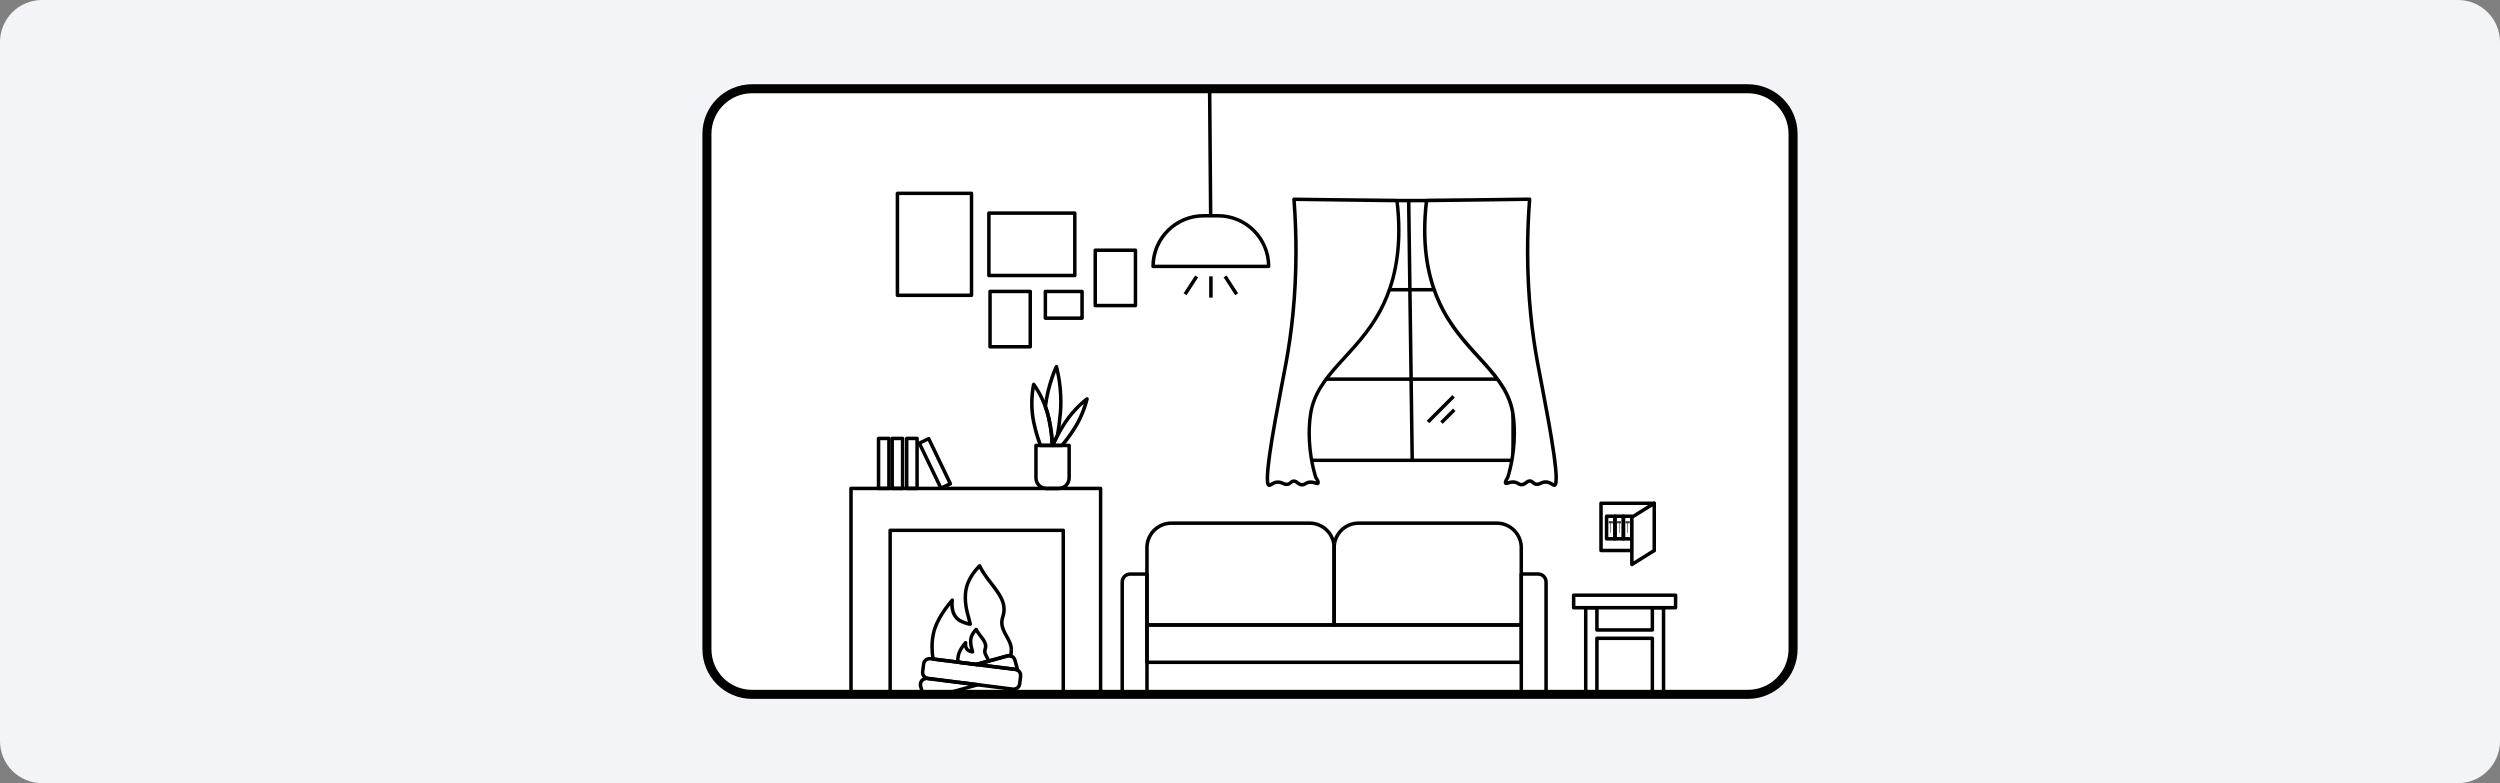
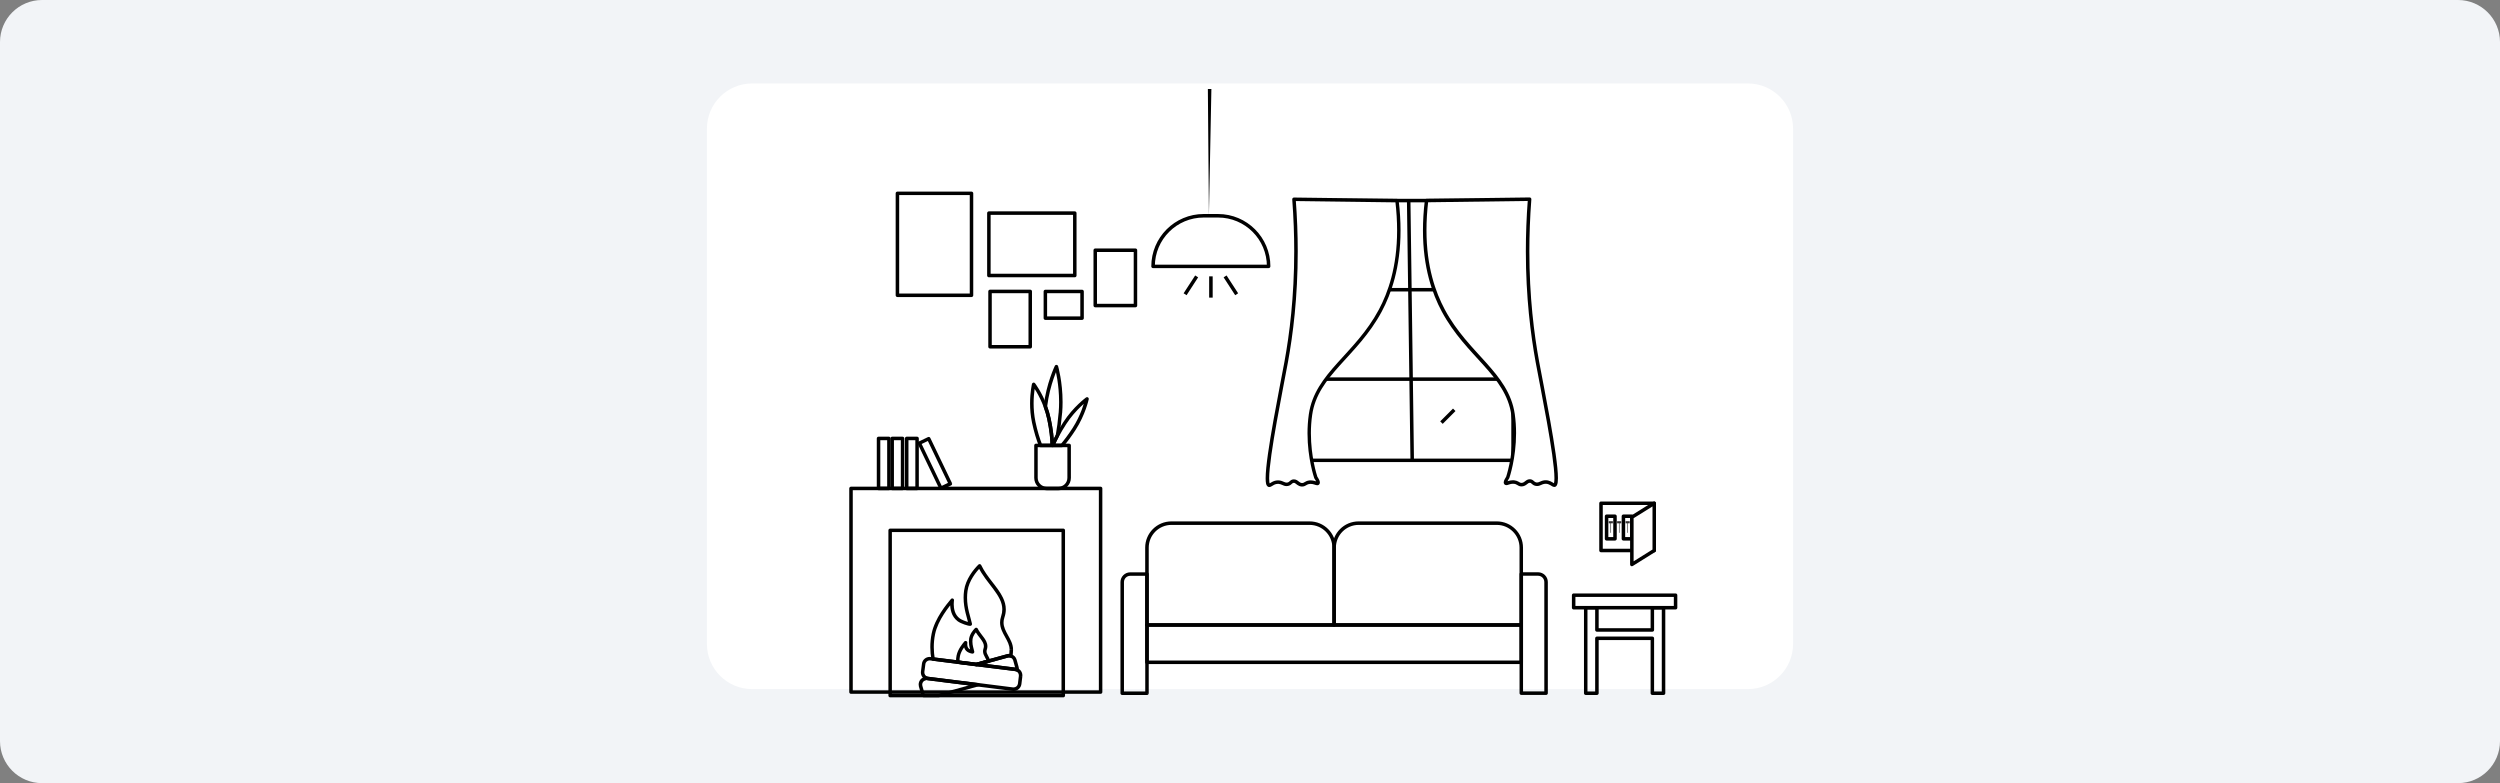
<svg xmlns="http://www.w3.org/2000/svg" fill="none" viewBox="0 0 830 260" height="260" width="830">
  <rect x="0" y="0" width="830" height="260" fill="#808080" stroke="none" />
  <g clip-path="url(#clip0_1323_42165)">
    <path fill="#F2F4F7" d="M816.04 0H13.96C6.25 0 0 6.25 0 13.96V246.04C0 253.75 6.25 260 13.96 260H816.04C823.75 260 830 253.75 830 246.04V13.96C830 6.25 823.75 0 816.04 0Z" />
    <path fill="white" d="M580.3 27.71H249.7C241.416 27.71 234.7 34.426 234.7 42.71V213.78C234.7 222.064 241.416 228.78 249.7 228.78H580.3C588.584 228.78 595.3 222.064 595.3 213.78V42.71C595.3 34.426 588.584 27.71 580.3 27.71Z" />
-     <path fill="black" d="M580.3 230.54V229.04H249.7C245.97 229.04 242.6 227.53 240.15 225.09C237.7 222.64 236.2 219.28 236.2 215.54V44.46C236.2 40.73 237.71 37.36 240.15 34.91C242.6 32.46 245.96 30.96 249.7 30.96H580.3C584.03 30.96 587.4 32.47 589.85 34.91C592.3 37.36 593.8 40.72 593.8 44.46V215.53C593.8 219.26 592.29 222.63 589.85 225.08C587.4 227.53 584.04 229.03 580.3 229.03V232.03C589.41 232.03 596.8 224.64 596.8 215.53V44.46C596.8 35.35 589.41 27.96 580.3 27.96H249.7C240.59 27.96 233.2 35.35 233.2 44.46V215.53C233.2 224.64 240.59 232.03 249.7 232.03H580.3V230.53V230.54Z" />
    <path fill="black" d="M502.33 152.83V152.25H433.63V67.17H501.75V152.83H502.33H502.91V66.59C502.91 66.44 502.85 66.29 502.74 66.18C502.63 66.07 502.48 66.01 502.33 66.01H433.04C432.89 66.01 432.74 66.07 432.63 66.18C432.52 66.29 432.46 66.44 432.46 66.59V152.83C432.46 152.98 432.52 153.13 432.63 153.24C432.74 153.35 432.89 153.41 433.04 153.41H502.33C502.48 153.41 502.63 153.35 502.74 153.24C502.85 153.13 502.91 152.98 502.91 152.83H502.33Z" />
    <path fill="black" d="M467.1 66.6L468.27 152.84L469.44 152.83L468.27 66.58" />
    <path fill="black" d="M502.33 95.6H433.04V96.77H502.33" />
    <path fill="black" d="M502.33 125.29H433.04V126.46H502.33" />
    <path fill="white" d="M473.62 66.59C471.48 84.36 475.29 95.87 479.14 103.09C487.11 118.02 500.38 124.16 502.32 137.62C503.93 148.77 500.56 158.51 500.56 158.51C500.54 158.58 499.49 159.99 499.85 160.41C500.16 160.77 501.1 159.92 502.61 160.06C503.99 160.19 504.12 160.99 505.2 160.92C506.53 160.84 506.82 159.61 507.96 159.71C508.84 159.79 508.85 160.53 509.86 160.75C510.99 160.99 511.51 160.19 512.79 160.06C514.59 159.87 515.53 161.25 516.07 161.1C518.49 160.44 512.17 130.06 510.37 120.18C508.11 107.76 506.01 89.49 507.78 66.14L473.6 66.59H473.62Z" />
    <path fill="black" d="M473.62 66.59L473.04 66.52C472.61 70.09 472.42 73.41 472.42 76.49C472.42 88.87 475.51 97.51 478.63 103.36C482.66 110.92 488.02 116.23 492.56 121.29C497.11 126.36 500.8 131.15 501.75 137.69C502.06 139.81 502.18 141.88 502.18 143.84C502.18 147.94 501.64 151.57 501.1 154.16C500.83 155.46 500.56 156.5 500.36 157.21C500.26 157.57 500.18 157.84 500.12 158.03C500.09 158.12 500.07 158.19 500.05 158.24L500.03 158.31V158.36L500.54 158.49L500.06 158.24L500.02 158.35L500.55 158.48L500.07 158.23L500.36 158.38L500.08 158.22V158.24L500.36 158.39L500.08 158.23C500.08 158.23 500.01 158.34 499.93 158.46C499.81 158.65 499.65 158.91 499.51 159.2C499.37 159.49 499.24 159.78 499.23 160.16C499.23 160.34 499.27 160.58 499.45 160.78C499.54 160.88 499.66 160.97 499.78 161.01C499.9 161.06 500.02 161.07 500.11 161.07C500.32 161.07 500.48 161.02 500.64 160.97C501.11 160.83 501.63 160.61 502.3 160.61C502.4 160.61 502.5 160.61 502.6 160.62C503.16 160.68 503.39 160.83 503.72 161.02C503.88 161.12 504.06 161.23 504.29 161.33C504.52 161.43 504.8 161.49 505.12 161.49H505.28C506.1 161.44 506.65 161.02 507.01 160.73C507.2 160.58 507.35 160.46 507.48 160.39C507.61 160.32 507.72 160.29 507.87 160.28H507.95C508.09 160.29 508.15 160.32 508.23 160.36C508.34 160.42 508.48 160.57 508.71 160.77C508.94 160.97 509.3 161.2 509.78 161.3C509.97 161.34 510.15 161.36 510.32 161.36C510.9 161.36 511.34 161.15 511.72 160.98C512.1 160.81 512.44 160.66 512.9 160.62C512.99 160.62 513.09 160.61 513.17 160.61C513.78 160.61 514.25 160.82 514.68 161.06C514.89 161.18 515.09 161.31 515.29 161.43C515.49 161.54 515.7 161.66 516.03 161.67L516.27 161.64C516.56 161.56 516.75 161.35 516.86 161.16C517.03 160.86 517.11 160.54 517.16 160.14C517.21 159.75 517.24 159.28 517.24 158.75C517.24 154.95 516.05 147.4 514.68 139.7C513.31 132.01 511.75 124.2 510.99 120.05C509.32 110.91 507.75 98.59 507.75 83.4C507.75 78.01 507.95 72.26 508.41 66.17C508.42 66.01 508.37 65.85 508.25 65.73C508.14 65.61 507.98 65.54 507.82 65.55L473.64 66C473.35 66 473.1 66.22 473.07 66.51L473.65 66.58V67.16C485.05 67.01 496.45 66.86 507.84 66.71V66.13L507.25 66.09C506.78 72.22 506.58 78 506.58 83.41C506.58 98.68 508.17 111.08 509.84 120.27C510.6 124.44 512.16 132.24 513.53 139.92C514.9 147.59 516.08 155.17 516.07 158.76C516.07 159.42 516.03 159.95 515.95 160.27C515.92 160.43 515.87 160.54 515.85 160.57L516.01 160.71L515.96 160.52L515.85 160.58L516.01 160.71L515.96 160.52L516.02 160.75V160.51H515.96L516.02 160.74V160.5V160.62L516.05 160.5H516.02V160.62L516.05 160.5C516.05 160.5 515.93 160.45 515.77 160.36C515.29 160.07 514.42 159.44 513.17 159.44C513.04 159.44 512.91 159.44 512.78 159.46C512.12 159.53 511.63 159.75 511.24 159.92C510.85 160.09 510.6 160.2 510.31 160.19C510.22 160.19 510.13 160.19 510.02 160.16C509.65 160.07 509.54 159.96 509.29 159.73C509.17 159.62 509.02 159.48 508.82 159.36C508.61 159.24 508.35 159.14 508.05 159.11H507.86C507.49 159.11 507.17 159.22 506.91 159.36C506.52 159.58 506.27 159.84 506.01 160.01C505.76 160.19 505.54 160.3 505.2 160.32H505.11C504.94 160.32 504.84 160.29 504.72 160.25C504.55 160.18 504.34 160.03 504.02 159.86C503.7 159.69 503.27 159.52 502.69 159.46C502.55 159.45 502.41 159.44 502.28 159.44C501.67 159.44 501.16 159.57 500.77 159.69C500.58 159.75 500.41 159.81 500.29 159.84L500.14 159.88H500.1V160.11L500.18 159.89L500.1 159.87V160.1L500.18 159.88L500.06 160.2L500.32 159.98L500.18 159.88L500.06 160.2L500.32 159.98L500.1 160.17L500.38 160.08L500.32 159.97L500.1 160.16L500.38 160.07L500.25 160.11H500.38V160.07L500.25 160.11H500.38C500.38 160.11 500.4 159.98 500.46 159.84C500.55 159.63 500.69 159.37 500.82 159.16C500.88 159.06 500.94 158.96 500.99 158.89L501.05 158.79L501.08 158.74C501.08 158.74 501.11 158.71 501.14 158.58L500.57 158.44L501.12 158.63C501.12 158.63 503.34 152.2 503.34 143.78C503.34 141.77 503.21 139.64 502.9 137.46C501.9 130.55 497.99 125.54 493.43 120.44C488.86 115.34 483.59 110.11 479.66 102.74C476.62 97.03 473.59 88.61 473.59 76.42C473.59 73.38 473.78 70.11 474.2 66.59L473.62 66.52V66.59Z" />
    <path fill="white" d="M463.81 66.59C465.95 84.36 462.14 95.87 458.29 103.09C450.32 118.02 437.05 124.16 435.11 137.62C433.5 148.77 436.87 158.51 436.87 158.51C436.89 158.58 437.94 159.99 437.58 160.41C437.27 160.77 436.33 159.92 434.82 160.06C433.44 160.19 433.31 160.99 432.23 160.92C430.9 160.84 430.61 159.61 429.47 159.71C428.59 159.79 428.58 160.53 427.57 160.75C426.44 160.99 425.92 160.19 424.64 160.06C422.84 159.87 421.9 161.25 421.36 161.1C418.94 160.44 425.26 130.06 427.06 120.18C429.32 107.76 431.42 89.49 429.65 66.14L463.83 66.59H463.81Z" />
    <path fill="black" d="M463.81 66.59L463.23 66.66C463.65 70.18 463.84 73.46 463.84 76.49C463.84 88.68 460.81 97.1 457.77 102.81C453.83 110.19 448.57 115.41 444 120.51C439.43 125.6 435.53 130.61 434.53 137.53C434.22 139.71 434.09 141.84 434.09 143.85C434.09 152.26 436.3 158.66 436.31 158.7L436.86 158.51L436.29 158.65L436.34 158.78L436.42 158.91C436.51 159.05 436.68 159.31 436.83 159.58C436.9 159.71 436.97 159.85 437.01 159.96C437.05 160.07 437.06 160.16 437.06 160.16H437.19L437.06 160.12V160.16H437.19L437.06 160.12L437.34 160.21L437.12 160.02L437.06 160.13L437.34 160.22L437.12 160.03L437.38 160.25L437.26 159.93L437.12 160.03L437.38 160.25L437.26 159.93L437.34 160.15V159.92L437.26 159.94L437.34 160.16V159.93C437.27 159.93 436.97 159.82 436.6 159.71C436.22 159.6 435.73 159.48 435.16 159.48C435.03 159.48 434.89 159.48 434.75 159.5C433.98 159.57 433.47 159.86 433.14 160.06C432.97 160.16 432.84 160.24 432.73 160.29C432.62 160.34 432.51 160.36 432.34 160.36H432.25C431.79 160.33 431.55 160.14 431.18 159.85C431 159.71 430.8 159.54 430.54 159.4C430.28 159.26 429.96 159.15 429.59 159.15H429.4C429.1 159.18 428.84 159.27 428.63 159.4C428.32 159.59 428.15 159.8 427.99 159.92C427.83 160.05 427.71 160.13 427.43 160.2C427.32 160.22 427.23 160.23 427.14 160.23C426.86 160.23 426.6 160.13 426.21 159.96C425.83 159.79 425.33 159.57 424.67 159.5C424.54 159.49 424.4 159.48 424.28 159.48C423.39 159.48 422.69 159.8 422.19 160.09C421.94 160.23 421.73 160.37 421.59 160.45L421.42 160.53H421.39L421.42 160.66V160.54H421.39L421.42 160.66V160.54V160.78L421.48 160.55H421.42V160.78L421.58 160.6L421.48 160.55L421.42 160.78L421.58 160.6L421.51 160.68L421.59 160.61H421.58L421.51 160.68L421.59 160.61L421.57 160.58C421.53 160.51 421.46 160.29 421.42 159.98C421.38 159.67 421.36 159.27 421.36 158.79C421.36 155.2 422.53 147.61 423.9 139.95C425.27 132.27 426.83 124.47 427.59 120.3C429.27 111.11 430.85 98.71 430.85 83.44C430.85 78.02 430.65 72.24 430.18 66.12L429.6 66.16V66.74C440.99 66.89 452.38 67.04 463.78 67.19V66.61L463.21 66.68L463.79 66.61V66.03C452.4 65.88 441.01 65.73 429.61 65.58C429.45 65.58 429.29 65.64 429.18 65.76C429.07 65.88 429.01 66.04 429.02 66.2C429.48 72.3 429.68 78.05 429.68 83.43C429.68 98.62 428.1 110.95 426.44 120.08C425.68 124.23 424.12 132.04 422.75 139.73C421.38 147.43 420.19 154.99 420.19 158.78C420.19 159.49 420.23 160.08 420.33 160.55C420.38 160.79 420.45 161 420.57 161.19C420.68 161.38 420.88 161.59 421.16 161.67L421.4 161.7C421.73 161.7 421.94 161.57 422.14 161.46C422.73 161.11 423.34 160.64 424.26 160.64C424.35 160.64 424.44 160.64 424.53 160.65C424.99 160.7 425.33 160.84 425.71 161.01C426.09 161.18 426.53 161.38 427.11 161.39C427.28 161.39 427.46 161.37 427.65 161.33C428.29 161.2 428.69 160.84 428.92 160.62C429.04 160.51 429.12 160.44 429.2 160.39C429.27 160.35 429.34 160.32 429.48 160.31H429.56C429.71 160.31 429.81 160.34 429.95 160.42C430.15 160.53 430.39 160.75 430.73 161C431.07 161.25 431.54 161.49 432.15 161.53H432.31C432.63 161.53 432.91 161.47 433.14 161.37C433.49 161.22 433.72 161.05 433.95 160.93C434.18 160.81 434.42 160.71 434.83 160.67C434.93 160.66 435.03 160.65 435.13 160.65C435.57 160.65 435.96 160.74 436.3 160.85C436.47 160.9 436.63 160.96 436.79 161.01C436.95 161.06 437.11 161.1 437.32 161.11C437.42 161.11 437.53 161.1 437.65 161.05C437.77 161.01 437.89 160.92 437.98 160.82C438.15 160.62 438.2 160.38 438.2 160.2C438.2 159.93 438.12 159.71 438.04 159.49C437.91 159.17 437.73 158.87 437.59 158.63C437.52 158.51 437.45 158.41 437.41 158.34L437.36 158.26L436.88 158.51L437.4 158.38C437.37 158.28 437.36 158.28 437.36 158.26L436.88 158.51L437.4 158.38V158.33L437.36 158.26C437.13 157.57 435.22 151.56 435.22 143.86C435.22 141.9 435.34 139.83 435.65 137.71C436.59 131.17 440.29 126.38 444.84 121.31C449.38 116.24 454.74 110.93 458.77 103.38C461.89 97.53 464.98 88.89 464.98 76.51C464.98 73.42 464.79 70.1 464.36 66.54C464.32 66.25 464.08 66.03 463.79 66.03V66.61L463.81 66.59Z" />
-     <path fill="black" d="M482.18 131.17L473.68 139.67L474.51 140.5L483 132" />
    <path fill="black" d="M482.4 135.64L478.15 139.89L478.98 140.72L483.22 136.47" />
-     <path fill="black" d="M401.01 29.56L401.36 71.64L402.52 71.63L402.18 29.55" />
+     <path fill="black" d="M401.01 29.56L401.36 71.64L402.18 29.55" />
    <path fill="black" d="M421.2 88.44V87.86H382.83V88.44H383.41C383.41 83.96 385.22 79.91 388.16 76.97C391.1 74.03 395.15 72.22 399.63 72.22H404.39C408.87 72.22 412.92 74.03 415.86 76.97C418.8 79.91 420.61 83.96 420.61 88.44H421.19H421.77C421.77 78.84 413.99 71.05 404.38 71.05H399.62C390.02 71.05 382.23 78.83 382.23 88.44C382.23 88.59 382.29 88.74 382.4 88.85C382.51 88.96 382.66 89.02 382.81 89.02H421.18C421.33 89.02 421.48 88.96 421.59 88.85C421.7 88.74 421.76 88.59 421.76 88.44H421.18H421.2Z" />
    <path fill="black" d="M396.8 91.45L392.96 97.37L393.94 98.01L397.78 92.08" />
    <path fill="black" d="M406.24 92.08L410.08 98.01L411.06 97.37L407.22 91.45" />
    <path fill="black" d="M401.44 91.75V98.81H402.61V91.75" />
    <path fill="black" d="M442.93 207.49V206.91H381.38V181.82C381.38 179.73 382.22 177.85 383.59 176.48C384.96 175.11 386.84 174.27 388.93 174.27H434.79C436.88 174.27 438.76 175.11 440.13 176.48C441.5 177.85 442.34 179.73 442.34 181.82V207.49H442.92H443.5V181.82C443.5 177 439.6 173.1 434.78 173.1H388.92C384.1 173.1 380.2 177 380.2 181.82V207.49C380.2 207.64 380.26 207.79 380.37 207.9C380.48 208.01 380.63 208.07 380.78 208.07H442.92C443.07 208.07 443.22 208.01 443.33 207.9C443.44 207.79 443.5 207.64 443.5 207.49H442.92H442.93Z" />
    <path fill="black" d="M505.07 207.49V206.91H443.52V181.82C443.52 179.73 444.36 177.85 445.73 176.48C447.1 175.11 448.98 174.27 451.07 174.27H496.93C499.02 174.27 500.9 175.11 502.27 176.48C503.64 177.85 504.48 179.73 504.48 181.82V207.49H505.06H505.64V181.82C505.64 177 501.73 173.1 496.92 173.1H451.06C446.24 173.1 442.34 177.01 442.34 181.82V207.49C442.34 207.64 442.4 207.79 442.51 207.9C442.62 208.01 442.77 208.07 442.92 208.07H505.06C505.21 208.07 505.36 208.01 505.47 207.9C505.58 207.79 505.64 207.64 505.64 207.49H505.06H505.07Z" />
    <path fill="black" d="M505.07 219.88V219.3H381.38V208.08H504.48V219.89H505.06H505.64V207.5C505.64 207.35 505.58 207.2 505.47 207.09C505.36 206.98 505.21 206.92 505.06 206.92H380.79C380.64 206.92 380.49 206.98 380.38 207.09C380.27 207.2 380.21 207.35 380.21 207.5V219.89C380.21 220.04 380.27 220.19 380.38 220.3C380.49 220.41 380.64 220.47 380.79 220.47H505.06C505.21 220.47 505.36 220.41 505.47 220.3C505.58 220.19 505.64 220.04 505.64 219.89H505.06L505.07 219.88Z" />
    <path fill="black" d="M380.8 230.14V229.56H373.16V193.25C373.16 192.1 374.09 191.17 375.24 191.17H380.22V230.15H380.8H381.38V190.59C381.38 190.44 381.32 190.29 381.21 190.18C381.1 190.07 380.95 190.01 380.8 190.01H375.24C373.45 190.01 371.99 191.46 371.99 193.26V230.16C371.99 230.31 372.05 230.46 372.16 230.57C372.27 230.68 372.42 230.74 372.57 230.74H380.8C380.95 230.74 381.1 230.68 381.21 230.57C381.32 230.46 381.38 230.31 381.38 230.16H380.8V230.14Z" />
    <path fill="black" d="M505.07 230.14V230.72H513.3C513.45 230.72 513.6 230.66 513.71 230.55C513.82 230.44 513.88 230.29 513.88 230.14V193.24C513.88 191.45 512.43 189.99 510.63 189.99H505.07C504.92 189.99 504.77 190.05 504.66 190.16C504.55 190.27 504.49 190.42 504.49 190.57V230.13C504.49 230.28 504.55 230.43 504.66 230.54C504.77 230.65 504.92 230.71 505.07 230.71V230.13H505.65V191.15H510.63C511.78 191.15 512.71 192.08 512.71 193.23V229.54H505.07V230.12V230.14Z" />
    <path fill="black" d="M556.29 201.76V201.18H523.04V198.18H555.71V201.77H556.29H556.87V197.6C556.87 197.45 556.81 197.3 556.7 197.19C556.59 197.08 556.44 197.02 556.29 197.02H522.45C522.3 197.02 522.15 197.08 522.04 197.19C521.93 197.3 521.87 197.45 521.87 197.6V201.77C521.87 201.92 521.93 202.07 522.04 202.18C522.15 202.29 522.3 202.35 522.45 202.35H556.29C556.44 202.35 556.59 202.29 556.7 202.18C556.81 202.07 556.87 201.92 556.87 201.77H556.29V201.76Z" />
    <path fill="black" d="M552.29 201.77H551.71V229.56H549.16V211.92C549.16 211.77 549.1 211.62 548.99 211.51C548.88 211.4 548.73 211.34 548.58 211.34H530.17C530.02 211.34 529.87 211.4 529.76 211.51C529.65 211.62 529.59 211.77 529.59 211.92V229.56H527.04V202.35H529.59V209.15C529.59 209.3 529.65 209.45 529.76 209.56C529.87 209.67 530.02 209.73 530.17 209.73H548.58C548.73 209.73 548.88 209.67 548.99 209.56C549.1 209.45 549.16 209.3 549.16 209.15V202.35H552.3V201.77V201.19H548.58C548.43 201.19 548.28 201.25 548.17 201.36C548.06 201.47 548 201.62 548 201.77V208.57H530.76V201.77C530.76 201.62 530.7 201.47 530.59 201.36C530.48 201.25 530.33 201.19 530.18 201.19H526.46C526.31 201.19 526.16 201.25 526.05 201.36C525.94 201.47 525.88 201.62 525.88 201.77V230.15C525.88 230.3 525.94 230.45 526.05 230.56C526.16 230.67 526.31 230.73 526.46 230.73H530.18C530.33 230.73 530.48 230.67 530.59 230.56C530.7 230.45 530.76 230.3 530.76 230.15V212.51H548V230.15C548 230.3 548.06 230.45 548.17 230.56C548.28 230.67 548.43 230.73 548.58 230.73H552.3C552.45 230.73 552.6 230.67 552.71 230.56C552.82 230.45 552.88 230.3 552.88 230.15V201.77C552.88 201.62 552.82 201.47 552.71 201.36C552.6 201.25 552.45 201.19 552.3 201.19V201.77H552.29Z" />
    <path fill="black" d="M365.4 229.77V229.19H283.12V162.75H364.82V229.77H365.4H365.98V162.16C365.98 162.01 365.92 161.86 365.81 161.75C365.7 161.64 365.55 161.58 365.4 161.58H282.53C282.38 161.58 282.23 161.64 282.12 161.75C282.01 161.86 281.95 162.01 281.95 162.16V229.77C281.95 229.92 282.01 230.07 282.12 230.18C282.23 230.29 282.38 230.35 282.53 230.35H365.4C365.55 230.35 365.7 230.29 365.81 230.18C365.92 230.07 365.98 229.92 365.98 229.77H365.4Z" />
    <path fill="black" d="M353 176.06H352.42V230.35H296.11V176.65H353.01V176.07V175.49H295.53C295.38 175.49 295.23 175.55 295.12 175.66C295.01 175.77 294.95 175.92 294.95 176.07V230.94C294.95 231.09 295.01 231.24 295.12 231.35C295.23 231.46 295.38 231.52 295.53 231.52H353.01C353.16 231.52 353.31 231.46 353.42 231.35C353.53 231.24 353.59 231.09 353.59 230.94V176.07C353.59 175.92 353.53 175.77 353.42 175.66C353.31 175.55 353.16 175.49 353.01 175.49V176.07L353 176.06Z" />
    <path fill="black" d="M335.74 215.77H335.16C335.15 216.43 335.09 217.08 334.99 217.69L335.57 217.77L335.75 217.21C335.51 217.13 335.26 217.09 335 217.09C334.78 217.09 334.55 217.12 334.32 217.19L328 218.93L324.13 220L318.06 219.24L309.84 218.21L309.77 218.79L310.35 218.69C310.15 217.52 310.02 216.23 310.02 214.85C310.02 213.47 310.14 212.09 310.44 210.6C311.4 205.82 315.19 201.28 316.59 199.61L316.14 199.24L315.56 199.18C315.56 199.18 315.53 199.38 315.51 199.63C315.49 199.88 315.46 200.21 315.46 200.6C315.46 201.38 315.55 202.38 315.9 203.41C316.25 204.43 316.88 205.47 317.94 206.26C318.55 206.7 319.38 207.05 320.16 207.33C320.55 207.47 320.92 207.58 321.24 207.66C321.56 207.74 321.81 207.79 322.05 207.79C322.12 207.79 322.18 207.79 322.28 207.76C322.58 207.68 322.77 207.38 322.7 207.07C322.21 204.83 321.06 201.95 321.07 198.43C321.07 197.7 321.12 196.95 321.23 196.17C321.69 192.85 324.07 189.84 325.64 188.28L325.23 187.87L324.7 188.12C326.08 191 328.14 193.36 329.81 195.61C330.65 196.74 331.39 197.83 331.92 198.93C332.45 200.03 332.76 201.14 332.76 202.31C332.76 203.05 332.64 203.82 332.36 204.65C332.12 205.35 332.02 206.02 332.02 206.66C332.02 208.53 332.89 210.06 333.67 211.48C334.47 212.91 335.18 214.22 335.17 215.61V215.73L335.75 215.75L336.33 215.77V215.62C336.33 213.82 335.46 212.34 334.68 210.92C333.89 209.5 333.17 208.15 333.18 206.67C333.18 206.16 333.26 205.62 333.46 205.03C333.78 204.09 333.93 203.19 333.93 202.32C333.93 200.93 333.56 199.65 332.98 198.43C332.11 196.61 330.78 194.92 329.43 193.18C328.08 191.44 326.72 189.63 325.76 187.61C325.68 187.44 325.52 187.32 325.33 187.29C325.14 187.26 324.95 187.32 324.82 187.45C323.16 189.12 320.62 192.25 320.08 196.01C319.96 196.85 319.91 197.66 319.91 198.43C319.91 202.2 321.13 205.24 321.57 207.32L322.14 207.2L321.99 206.63L322.05 206.87V206.62L321.99 206.63L322.05 206.87V206.62C322.05 206.62 321.79 206.59 321.52 206.52C320.69 206.32 319.28 205.8 318.63 205.32L318.29 205.79L318.64 205.32C317.8 204.7 317.3 203.89 317.01 203.04C316.72 202.19 316.64 201.31 316.64 200.61C316.64 200.26 316.66 199.97 316.68 199.75C316.7 199.52 316.72 199.4 316.73 199.32C316.76 199.06 316.61 198.82 316.38 198.72C316.14 198.62 315.87 198.69 315.7 198.88C314.3 200.58 310.36 205.19 309.3 210.38C308.98 211.95 308.86 213.45 308.86 214.86C308.86 216.27 309 217.67 309.21 218.9C309.25 219.15 309.46 219.35 309.71 219.38L317.93 220.41L324.11 221.19L324.34 221.17L328.33 220.06L334.65 218.32C334.77 218.28 334.89 218.27 335 218.27C335.13 218.27 335.27 218.29 335.4 218.33C335.56 218.38 335.74 218.36 335.89 218.27C336.04 218.18 336.13 218.03 336.16 217.86C336.26 217.2 336.32 216.51 336.34 215.78H335.76L335.74 215.77Z" />
    <path fill="black" d="M328.16 219.5L328 218.94L324.13 220.01L318.06 219.25L317.99 219.83L318.57 219.8C318.57 219.66 318.56 219.52 318.56 219.38C318.56 218.89 318.6 218.36 318.71 217.81C319.05 216.08 320.47 214.35 321.02 213.71L320.57 213.34L319.99 213.27C319.99 213.27 319.98 213.36 319.97 213.46C319.96 213.57 319.95 213.71 319.95 213.87C319.95 214.2 319.99 214.63 320.14 215.08C320.29 215.53 320.58 216 321.07 216.35L321.41 215.88L321.06 216.35C321.35 216.56 321.7 216.7 322.02 216.82C322.18 216.88 322.33 216.92 322.47 216.95C322.61 216.98 322.71 217.01 322.86 217.01L323.02 216.99C323.33 216.92 323.52 216.61 323.46 216.3C323.26 215.38 322.84 214.3 322.84 212.99C322.84 212.73 322.86 212.46 322.89 212.19L322.31 212.11L322.89 212.2C323.05 211.06 323.92 209.92 324.5 209.35L324.09 208.94L323.56 209.19C324.12 210.36 324.94 211.29 325.58 212.15C325.9 212.58 326.17 212.99 326.36 213.38C326.55 213.77 326.65 214.15 326.65 214.54C326.65 214.79 326.61 215.04 326.51 215.33C326.41 215.64 326.36 215.93 326.36 216.22C326.36 217.02 326.71 217.65 327 218.19C327.3 218.73 327.54 219.18 327.57 219.58L328.15 219.53L328.73 219.48C328.66 218.73 328.29 218.15 328.02 217.64C327.73 217.12 327.52 216.67 327.53 216.24C327.53 216.08 327.55 215.91 327.62 215.73C327.76 215.34 327.82 214.95 327.82 214.57C327.82 213.97 327.66 213.42 327.42 212.91C327.06 212.15 326.53 211.48 326.01 210.81C325.49 210.14 324.98 209.46 324.62 208.72C324.54 208.55 324.38 208.43 324.19 208.4C324 208.37 323.81 208.43 323.68 208.56C323.01 209.24 321.99 210.49 321.74 212.06C321.69 212.4 321.68 212.72 321.68 213.03C321.68 214.58 322.17 215.82 322.33 216.59L322.9 216.47L322.77 215.9L322.88 216.35V215.88L322.77 215.89L322.88 216.34V215.87V216.05L322.9 215.87H322.88V216.05L322.9 215.87C322.9 215.87 322.61 215.81 322.37 215.72C322.13 215.64 321.87 215.51 321.77 215.44C321.51 215.25 321.36 215 321.26 214.73C321.16 214.45 321.13 214.15 321.13 213.91C321.13 213.79 321.13 213.68 321.14 213.61L321.16 213.45C321.19 213.19 321.05 212.94 320.81 212.84C320.57 212.74 320.29 212.8 320.13 213C319.58 213.67 318.02 215.48 317.58 217.62C317.45 218.25 317.4 218.86 317.4 219.42C317.4 219.58 317.4 219.74 317.41 219.9C317.42 220.18 317.64 220.42 317.92 220.45L324.1 221.23L324.33 221.21L328.32 220.1C328.59 220.02 328.77 219.76 328.75 219.48L328.17 219.53L328.16 219.5Z" />
    <path fill="black" d="M338.84 224.47L338.26 224.4L337.95 226.97C337.86 227.69 337.24 228.22 336.54 228.22H336.36L324.72 226.74L308.13 224.67C308.04 224.66 307.97 224.64 307.88 224.61H307.86C307.29 224.41 306.89 223.87 306.89 223.26V223.08L307.23 220.49C307.31 219.78 307.93 219.25 308.62 219.26H308.8V219.27L309.69 219.38L317.91 220.41L324.09 221.19L327.92 221.67L334.43 222.48L337.03 222.81L337.1 222.23L337.02 222.81C337.21 222.84 337.34 222.88 337.41 222.92L337.44 222.94C337.93 223.17 338.26 223.67 338.26 224.23V224.41L338.83 224.48L339.41 224.55C339.42 224.44 339.43 224.34 339.43 224.23C339.43 223.21 338.84 222.3 337.94 221.88L337.69 222.41L337.97 221.9C337.7 221.75 337.43 221.7 337.18 221.66L334.58 221.33L328.07 220.52L324.24 220.04L318.06 219.26L309.84 218.23L308.95 218.12L308.88 218.7L308.96 218.12C308.85 218.1 308.74 218.1 308.63 218.1C307.35 218.1 306.23 219.05 306.08 220.36L305.75 222.95C305.74 223.06 305.73 223.17 305.73 223.28C305.73 224.4 306.46 225.38 307.5 225.73L307.68 225.18L307.47 225.73C307.63 225.79 307.81 225.84 308 225.86L308.06 225.28L307.99 225.86L324.58 227.93L336.21 229.39C336.32 229.4 336.43 229.41 336.54 229.41C337.82 229.41 338.94 228.45 339.11 227.14L339.42 224.57L338.84 224.5V224.47Z" />
    <path fill="black" d="M324.64 227.34L324.48 226.78L311.53 230.35H306.66V230.93L307.11 230.56C307.03 230.46 306.97 230.34 306.92 230.15V230.13L306.21 227.64L305.65 227.8L306.22 227.65C306.19 227.52 306.17 227.4 306.17 227.28C306.17 226.64 306.58 226.07 307.21 225.91H307.23L307.84 225.72L307.67 225.16L307.41 225.68C307.6 225.78 307.82 225.83 308.04 225.83V225.25L307.97 225.83L324.56 227.92L324.63 227.34L324.7 226.76L308.11 224.67H308.04L307.93 224.63C307.8 224.56 307.64 224.55 307.5 224.59L306.89 224.77L307.06 225.33L306.91 224.76C305.74 225.06 304.99 226.12 304.99 227.26C304.99 227.48 305.02 227.7 305.07 227.93L305.78 230.43L306.34 230.27L305.77 230.41C305.84 230.71 305.97 231.02 306.2 231.29C306.31 231.42 306.48 231.5 306.65 231.5H311.6L311.76 231.48L324.79 227.88C325.06 227.81 325.24 227.55 325.22 227.27C325.2 226.99 324.99 226.77 324.71 226.73L324.64 227.31V227.34Z" />
    <path fill="black" d="M337.7 222.4L337.98 221.89C337.71 221.74 337.44 221.69 337.19 221.65L334.59 221.32L328.08 220.51L327.14 220.39L328.32 220.06L334.64 218.32C334.76 218.28 334.88 218.27 334.99 218.27C335.12 218.27 335.26 218.29 335.39 218.33H335.42C335.88 218.46 336.26 218.82 336.39 219.31L337.08 221.82L337.64 221.67L337.07 221.81C337.11 221.96 337.13 222.1 337.13 222.21V222.32L337.7 222.4L338.28 222.48C338.29 222.39 338.3 222.3 338.3 222.21C338.3 221.97 338.26 221.74 338.21 221.53L337.52 219.01C337.28 218.11 336.57 217.44 335.72 217.21L335.57 217.78L335.75 217.22C335.51 217.14 335.26 217.1 335 217.1C334.78 217.1 334.55 217.13 334.32 217.2L328 218.94L324.01 220.05C323.74 220.12 323.56 220.38 323.58 220.66C323.6 220.94 323.81 221.16 324.09 221.2L327.92 221.68L334.43 222.49L337.03 222.82L337.1 222.24L337.02 222.82C337.21 222.85 337.34 222.89 337.41 222.93C337.58 223.02 337.78 223.03 337.95 222.93C338.12 222.84 338.24 222.68 338.26 222.49L337.68 222.41L337.7 222.4Z" />
    <path fill="black" d="M295.13 162.16V161.58H292.26V146.15H294.54V162.16H295.12H295.7V145.56C295.7 145.41 295.64 145.26 295.53 145.15C295.42 145.04 295.27 144.98 295.12 144.98H291.67C291.52 144.98 291.37 145.04 291.26 145.15C291.15 145.26 291.09 145.41 291.09 145.56V162.16C291.09 162.31 291.15 162.46 291.26 162.57C291.37 162.68 291.52 162.74 291.67 162.74H295.12C295.27 162.74 295.42 162.68 295.53 162.57C295.64 162.46 295.7 162.31 295.7 162.16H295.12H295.13Z" />
    <path fill="black" d="M299.66 162.16V161.58H296.79V146.15H299.07V162.16H299.65H300.23V145.56C300.23 145.41 300.17 145.26 300.06 145.15C299.95 145.04 299.8 144.98 299.65 144.98H296.2C296.05 144.98 295.9 145.04 295.79 145.15C295.68 145.26 295.62 145.41 295.62 145.56V162.16C295.62 162.31 295.68 162.46 295.79 162.57C295.9 162.68 296.05 162.74 296.2 162.74H299.65C299.8 162.74 299.95 162.68 300.06 162.57C300.17 162.46 300.23 162.31 300.23 162.16H299.65H299.66Z" />
    <path fill="black" d="M304.48 162.16V161.58H301.61V146.15H303.89V162.16H304.47H305.05V145.56C305.05 145.41 304.99 145.26 304.88 145.15C304.77 145.04 304.62 144.98 304.47 144.98H301.02C300.87 144.98 300.72 145.04 300.61 145.15C300.5 145.26 300.44 145.41 300.44 145.56V162.16C300.44 162.31 300.5 162.46 300.61 162.57C300.72 162.68 300.87 162.74 301.02 162.74H304.47C304.62 162.74 304.77 162.68 304.88 162.57C304.99 162.46 305.05 162.31 305.05 162.16H304.47H304.48Z" />
    <path fill="black" d="M315.5 160.6L315.25 160.07L312.66 161.31L305.99 147.4L308.05 146.41L314.98 160.85L315.51 160.6L316.04 160.35L308.86 145.39C308.72 145.1 308.37 144.98 308.08 145.12L304.97 146.61C304.68 146.75 304.56 147.1 304.7 147.39L311.88 162.36C311.95 162.5 312.07 162.61 312.21 162.66C312.36 162.71 312.52 162.7 312.66 162.64L315.77 161.15C315.91 161.08 316.02 160.96 316.07 160.82C316.12 160.67 316.11 160.51 316.05 160.37L315.52 160.62L315.5 160.6Z" />
    <path fill="black" d="M354.95 147.87H354.37V158.65C354.37 160.28 353.06 161.58 351.45 161.59H347.46C345.84 161.59 344.52 160.28 344.52 158.65V148.46H354.95V147.88V147.3H343.94C343.79 147.3 343.64 147.36 343.53 147.47C343.42 147.58 343.36 147.73 343.36 147.88V158.66C343.36 159.79 343.82 160.82 344.56 161.56C345.3 162.3 346.33 162.76 347.46 162.76H351.45C353.71 162.76 355.54 160.92 355.54 158.66V147.88C355.54 147.73 355.48 147.58 355.37 147.47C355.26 147.36 355.11 147.3 354.96 147.3V147.88L354.95 147.87Z" />
    <path fill="black" d="M349.33 147.87V147.29H345.47V147.87L346.01 147.65C345.2 145.67 344.4 143 343.77 140.04C343.31 137.86 343.16 135.75 343.16 133.91C343.16 132.09 343.31 130.54 343.46 129.44C343.53 128.89 343.61 128.46 343.67 128.17C343.7 128.02 343.72 127.91 343.74 127.84L343.76 127.73L343.19 127.6L342.72 127.95L342.74 127.98C342.97 128.29 345 131.1 346.52 135.19C346.98 136.43 347.39 137.79 347.7 139.22C348.41 142.57 348.76 145.67 348.76 147.88H349.34H349.92C349.92 145.55 349.56 142.39 348.83 138.97C348.51 137.47 348.08 136.06 347.61 134.78C345.93 130.26 343.67 127.28 343.65 127.25C343.51 127.07 343.29 126.98 343.06 127.03C342.84 127.08 342.66 127.25 342.61 127.47C342.61 127.5 341.98 130.15 341.98 133.92C341.98 135.82 342.14 138.01 342.62 140.3C343.27 143.32 344.08 146.04 344.92 148.11C345.01 148.33 345.22 148.47 345.46 148.47H349.32C349.47 148.47 349.62 148.41 349.73 148.3C349.84 148.19 349.9 148.04 349.9 147.89H349.32L349.33 147.87Z" />
    <path fill="black" d="M352.05 137.02L351.47 136.97C351.24 139.72 350.9 142.28 350.5 144.47L351.07 144.58L350.56 144.3C349.88 145.56 349.34 146.72 348.99 147.67L349.54 147.87V147.29H349.34V147.87H349.92C349.92 145.54 349.56 142.38 348.83 138.96C348.51 137.46 348.08 136.05 347.61 134.77L347.06 134.97L347.64 135.04C348.09 131.32 349 128.04 349.8 125.7C350.2 124.53 350.57 123.59 350.83 122.95C350.96 122.63 351.07 122.38 351.15 122.22L351.24 122.03L351.27 121.97L350.74 121.72L350.18 121.88C350.18 121.88 350.2 121.95 350.24 122.1C350.51 123.13 351.62 127.71 351.62 133.48C351.62 134.6 351.58 135.77 351.48 136.97L352.06 137.02L352.64 137.07C352.74 135.84 352.78 134.64 352.78 133.48C352.78 126.72 351.3 121.59 351.29 121.56C351.22 121.33 351.02 121.16 350.78 121.14C350.54 121.12 350.31 121.25 350.2 121.47C350.18 121.51 347.4 127.25 346.47 134.91C346.46 135 346.47 135.1 346.5 135.18C346.96 136.42 347.37 137.78 347.68 139.21C348.39 142.56 348.74 145.66 348.74 147.87C348.74 148.02 348.8 148.17 348.91 148.28C349.02 148.39 349.17 148.45 349.32 148.45H349.52C349.76 148.45 349.98 148.3 350.07 148.07C350.4 147.19 350.92 146.07 351.58 144.84L351.64 144.67C352.05 142.44 352.39 139.85 352.63 137.06L352.05 137.01V137.02Z" />
    <path fill="black" d="M360.87 132.44L360.3 132.32C360.3 132.32 360.29 132.39 360.25 132.53C360.01 133.52 358.85 137.85 356.1 142.11C354.71 144.24 353.32 146.12 352.12 147.49L352.56 147.88V147.3H349.54V147.88L350.09 148.08C350.42 147.2 350.94 146.08 351.6 144.85C352.26 143.59 353.09 142.18 354.02 140.75C355.59 138.32 357.4 136.35 358.81 135C359.52 134.32 360.12 133.8 360.55 133.45C360.76 133.27 360.93 133.14 361.05 133.05L361.18 132.95L361.22 132.92L360.88 132.45L360.54 131.98C360.54 131.98 356.32 135.06 353.04 140.12C352.1 141.58 351.25 143.01 350.57 144.31L351.09 144.58L350.58 144.3C349.9 145.56 349.36 146.72 349.01 147.67C348.94 147.85 348.97 148.05 349.08 148.21C349.19 148.37 349.37 148.46 349.56 148.46H352.58C352.75 148.46 352.91 148.39 353.02 148.26C354.28 146.83 355.69 144.91 357.1 142.74C360.37 137.67 361.45 132.6 361.46 132.56C361.51 132.32 361.41 132.08 361.21 131.95C361.01 131.82 360.74 131.83 360.55 131.97L360.89 132.44H360.87Z" />
    <path fill="black" d="M322.55 98.03V97.45H298.53V64.77H321.96V98.04H322.54H323.12V64.19C323.12 64.04 323.06 63.89 322.95 63.78C322.84 63.67 322.69 63.61 322.54 63.61H297.94C297.79 63.61 297.64 63.67 297.53 63.78C297.42 63.89 297.36 64.04 297.36 64.19V98.04C297.36 98.19 297.42 98.34 297.53 98.45C297.64 98.56 297.79 98.62 297.94 98.62H322.54C322.69 98.62 322.84 98.56 322.95 98.45C323.06 98.34 323.12 98.19 323.12 98.04H322.54L322.55 98.03Z" />
    <path fill="black" d="M356.83 70.74H356.25V90.89H328.89V71.33H356.83V70.75V70.17H328.31C328.16 70.17 328.01 70.23 327.9 70.34C327.79 70.45 327.73 70.6 327.73 70.75V91.48C327.73 91.63 327.79 91.78 327.9 91.89C328.01 92 328.16 92.06 328.31 92.06H356.83C356.98 92.06 357.13 92 357.24 91.89C357.35 91.78 357.41 91.63 357.41 91.48V70.75C357.41 70.6 357.35 70.45 357.24 70.34C357.13 70.23 356.98 70.17 356.83 70.17V70.75V70.74Z" />
    <path fill="black" d="M342.04 115.13V114.55H329.27V97.34H341.46V115.13H342.04H342.62V96.75C342.62 96.6 342.56 96.45 342.45 96.34C342.34 96.23 342.19 96.17 342.04 96.17H328.69C328.54 96.17 328.39 96.23 328.28 96.34C328.17 96.45 328.11 96.6 328.11 96.75V115.13C328.11 115.28 328.17 115.43 328.28 115.54C328.39 115.65 328.54 115.71 328.69 115.71H342.04C342.19 115.71 342.34 115.65 342.45 115.54C342.56 115.43 342.62 115.28 342.62 115.13H342.04Z" />
    <path fill="black" d="M376.97 101.45V100.87H364.2V83.66H376.39V101.45H376.97H377.55V83.07C377.55 82.92 377.49 82.77 377.38 82.66C377.27 82.55 377.12 82.49 376.97 82.49H363.62C363.47 82.49 363.32 82.55 363.21 82.66C363.1 82.77 363.04 82.92 363.04 83.07V101.45C363.04 101.6 363.1 101.75 363.21 101.86C363.32 101.97 363.47 102.03 363.62 102.03H376.97C377.12 102.03 377.27 101.97 377.38 101.86C377.49 101.75 377.55 101.6 377.55 101.45H376.97Z" />
    <path fill="black" d="M359.24 96.76H358.66V105.04H347.64V97.35H359.25V96.77V96.19H347.06C346.91 96.19 346.76 96.25 346.65 96.36C346.54 96.47 346.48 96.62 346.48 96.77V105.63C346.48 105.78 346.54 105.93 346.65 106.04C346.76 106.15 346.91 106.21 347.06 106.21H359.25C359.4 106.21 359.55 106.15 359.66 106.04C359.77 105.93 359.83 105.78 359.83 105.63V96.77C359.83 96.62 359.77 96.47 359.66 96.36C359.55 96.25 359.4 96.19 359.25 96.19V96.77L359.24 96.76Z" />
    <path fill="black" d="M549.21 182.77V182.19H532.12V167.67H548.62V182.77H549.2H549.78V167.08C549.78 166.93 549.72 166.78 549.61 166.67C549.5 166.56 549.35 166.5 549.2 166.5H531.53C531.38 166.5 531.23 166.56 531.12 166.67C531.01 166.78 530.95 166.93 530.95 167.08V182.77C530.95 182.92 531.01 183.07 531.12 183.18C531.23 183.29 531.38 183.35 531.53 183.35H549.2C549.35 183.35 549.5 183.29 549.61 183.18C549.72 183.07 549.78 182.92 549.78 182.77H549.2H549.21Z" />
    <path fill="black" d="M541.77 178.89V178.31H539.56V171.98H541.19V178.89H541.77H542.35V171.39C542.35 171.24 542.29 171.09 542.18 170.98C542.07 170.87 541.92 170.81 541.77 170.81H538.97C538.82 170.81 538.67 170.87 538.56 170.98C538.45 171.09 538.39 171.24 538.39 171.39V178.89C538.39 179.04 538.45 179.19 538.56 179.3C538.67 179.41 538.82 179.47 538.97 179.47H541.77C541.92 179.47 542.07 179.41 542.18 179.3C542.29 179.19 542.35 179.04 542.35 178.89H541.77Z" />
-     <path fill="black" d="M538.97 178.89V178.31H536.76V171.98H538.39V178.89H538.97H539.55V171.39C539.55 171.24 539.49 171.09 539.38 170.98C539.27 170.87 539.12 170.81 538.97 170.81H536.17C536.02 170.81 535.87 170.87 535.76 170.98C535.65 171.09 535.59 171.24 535.59 171.39V178.89C535.59 179.04 535.65 179.19 535.76 179.3C535.87 179.41 536.02 179.47 536.17 179.47H538.97C539.12 179.47 539.27 179.41 539.38 179.3C539.49 179.19 539.55 179.04 539.55 178.89H538.97Z" />
    <path fill="black" d="M536.18 178.89V178.31H533.97V171.98H535.6V178.89H536.18H536.76V171.39C536.76 171.24 536.7 171.09 536.59 170.98C536.48 170.87 536.33 170.81 536.18 170.81H533.38C533.23 170.81 533.08 170.87 532.97 170.98C532.86 171.09 532.8 171.24 532.8 171.39V178.89C532.8 179.04 532.86 179.19 532.97 179.3C533.08 179.41 533.23 179.47 533.38 179.47H536.18C536.33 179.47 536.48 179.41 536.59 179.3C536.7 179.19 536.76 179.04 536.76 178.89H536.18Z" />
    <path fill="#343233" d="M535.48 173.04H534.08V173.74H535.48V173.04Z" />
    <path fill="#343233" d="M538.28 173.04H536.88V173.74H538.28V173.04Z" />
    <path fill="#343233" d="M541.07 173.04H539.67V173.74H541.07V173.04Z" />
    <path fill="black" d="M534.78 176.81V176.73V176.81H534.86V173.74H534.78V173.82V173.74H534.7V176.81H534.78V176.73V176.81H534.86V173.66H534.78H534.7V176.89H534.78H534.86V176.81H534.78Z" />
    <path fill="black" d="M537.57 176.81V176.73V176.81H537.65V173.74H537.57V173.82V173.74H537.5V176.81H537.57V176.73V176.81H537.65V173.66H537.57H537.5V176.89H537.57H537.65V176.81H537.57Z" />
    <path fill="black" d="M540.37 176.81V176.73V176.81H540.45V173.74H540.37V173.82V173.74H540.29V176.81H540.37V176.73V176.81H540.45V173.66H540.37H540.29V176.89H540.37H540.45V176.81H540.37Z" />
    <path fill="#FFFEFE" d="M549.21 182.77L541.77 187.42V171.74L549.21 167.08V182.77Z" />
    <path fill="black" d="M549.21 182.77L548.9 182.27L542.36 186.36V172.05L548.63 168.13V182.76H549.21H549.79V167.07C549.79 166.86 549.67 166.66 549.49 166.56C549.31 166.46 549.08 166.46 548.9 166.58L541.46 171.23C541.29 171.34 541.19 171.52 541.19 171.73V187.42C541.19 187.63 541.31 187.83 541.49 187.93C541.68 188.03 541.9 188.03 542.08 187.91L549.52 183.26C549.69 183.15 549.79 182.97 549.79 182.77H549.21Z" />
  </g>
  <defs>
    <clipPath id="clip0_1323_42165">
      <rect fill="white" height="260" width="830" />
    </clipPath>
  </defs>
</svg>